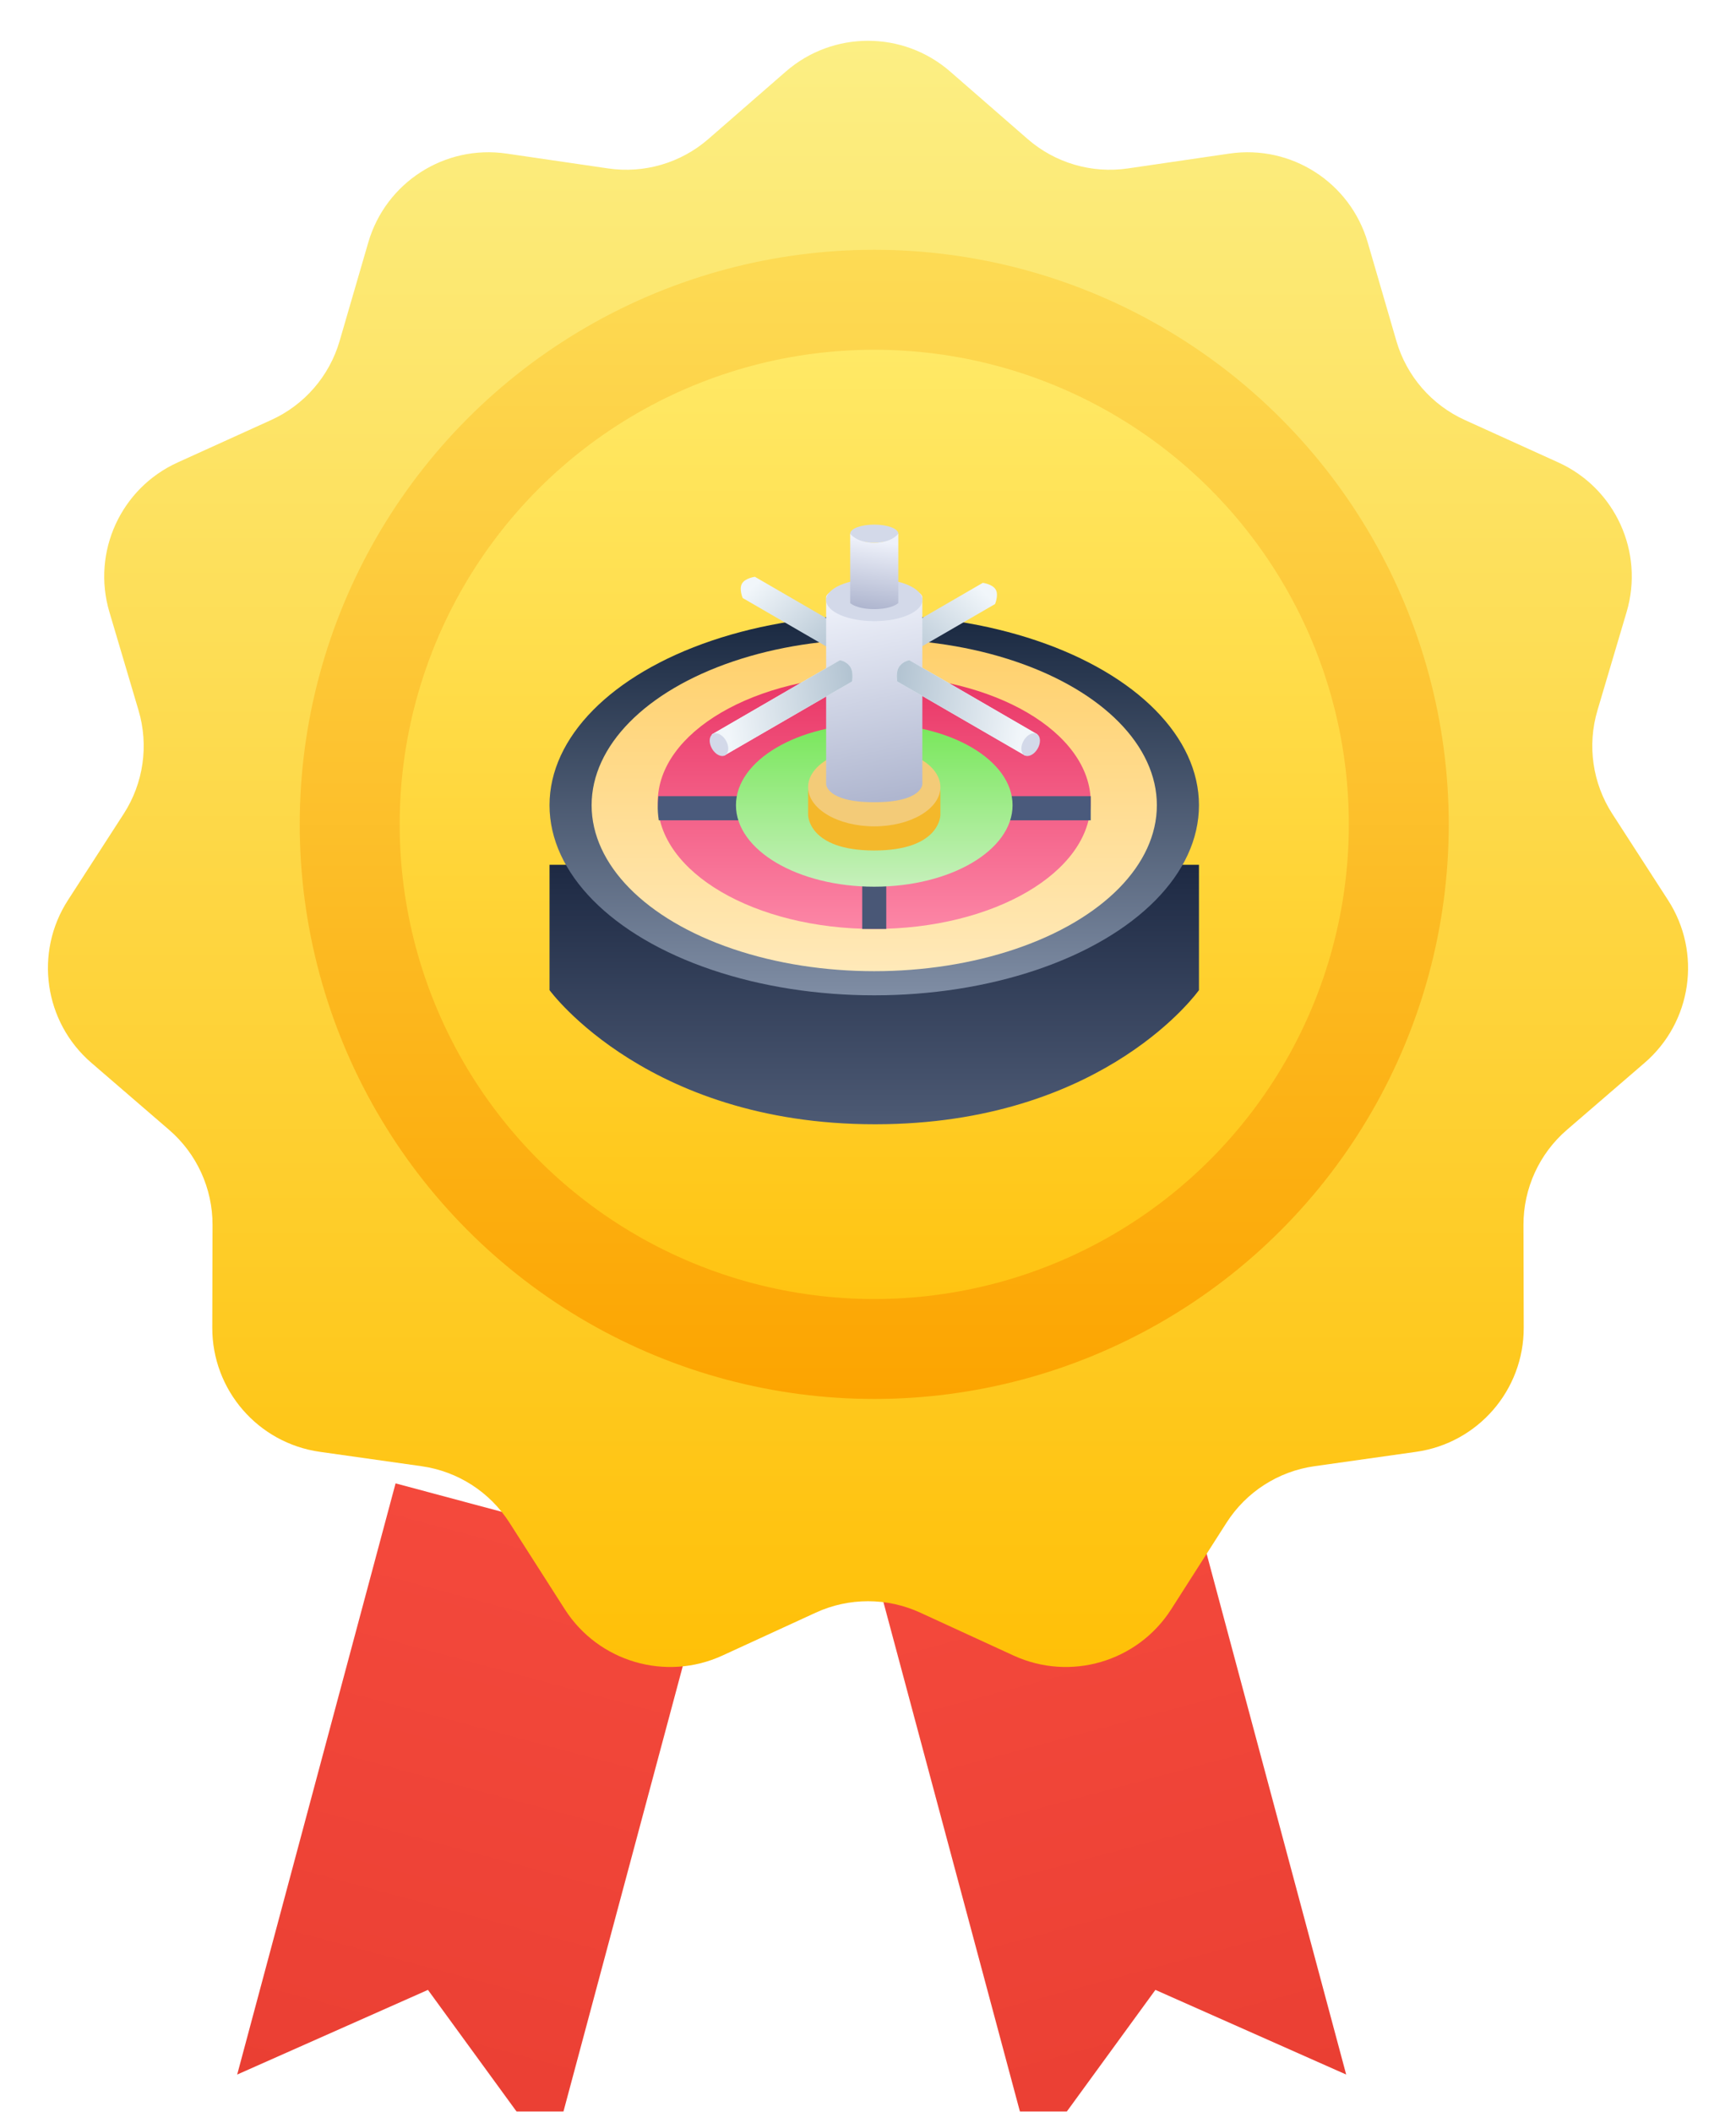
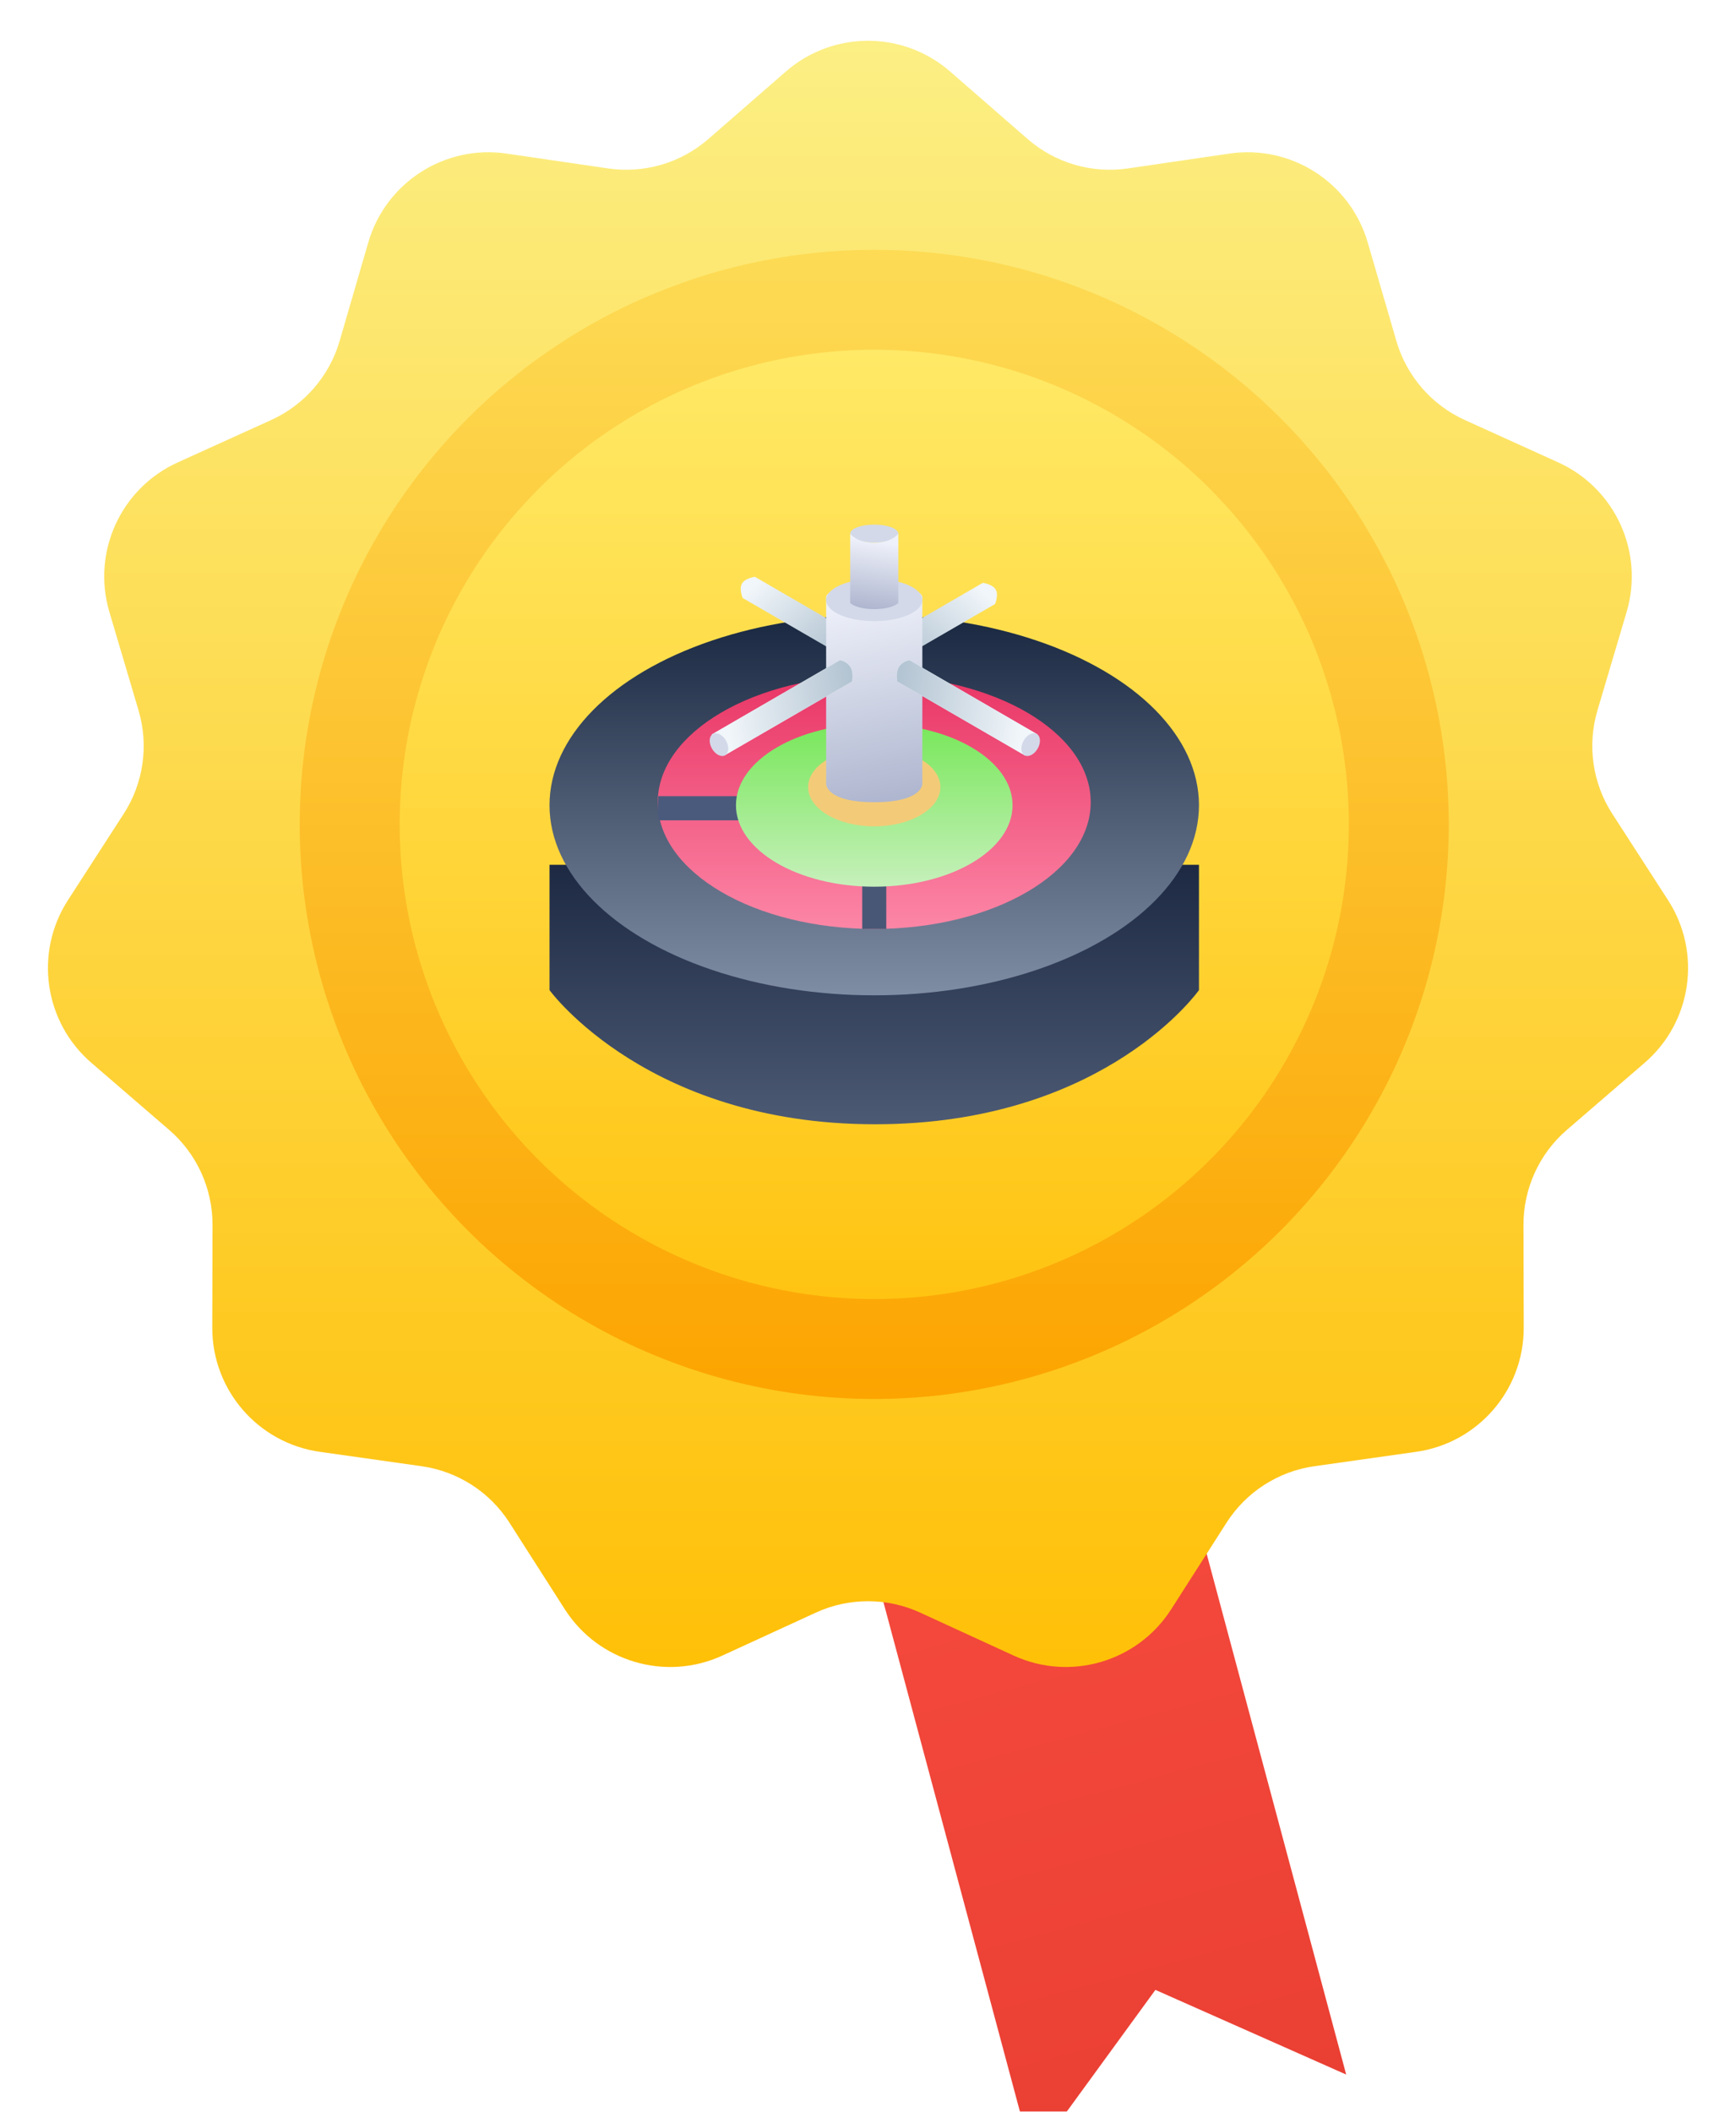
<svg xmlns="http://www.w3.org/2000/svg" width="111" height="135" viewBox="0 0 111 135" fill="none">
  <g filter="url(#filter0_i_2436_29363)">
-     <path d="M29.293 91.832L49.348 97.205L39.221 135L31.363 124.214L19.166 129.626L29.293 91.832Z" fill="url(#paint0_linear_2436_29363)" />
-   </g>
+     </g>
  <g filter="url(#filter1_i_2436_29363)">
    <path d="M79.947 91.832L59.892 97.205L70.02 135L77.877 124.214L90.075 129.626L79.947 91.832Z" fill="url(#paint1_linear_2436_29363)" />
  </g>
  <path d="M50.246 4.574C53.258 1.952 57.742 1.952 60.754 4.574L65.705 8.886C67.465 10.419 69.807 11.106 72.116 10.768L78.613 9.818C82.564 9.24 86.336 11.665 87.452 15.499L89.286 21.802C89.938 24.043 91.537 25.888 93.662 26.852L99.641 29.565C103.277 31.215 105.14 35.294 104.006 39.123L102.141 45.417C101.478 47.655 101.825 50.071 103.092 52.031L106.654 57.545C108.822 60.899 108.183 65.338 105.159 67.945L100.187 72.232C98.419 73.757 97.406 75.977 97.411 78.311L97.427 84.876C97.437 88.869 94.5 92.258 90.546 92.816L84.045 93.735C81.734 94.061 79.681 95.381 78.424 97.347L74.888 102.879C72.737 106.243 68.435 107.507 64.807 105.839L58.841 103.097C56.72 102.122 54.28 102.122 52.159 103.097L46.193 105.839C42.565 107.507 38.263 106.243 36.112 102.879L32.576 97.347C31.319 95.381 29.266 94.061 26.954 93.735L20.454 92.816C16.5 92.258 13.563 88.869 13.573 84.876L13.589 78.311C13.595 75.977 12.581 73.757 10.813 72.232L5.841 67.945C2.817 65.338 2.178 60.899 4.346 57.545L7.908 52.031C9.175 50.071 9.522 47.655 8.859 45.417L6.994 39.123C5.86 35.294 7.723 31.215 11.359 29.565L17.338 26.852C19.463 25.888 21.062 24.043 21.714 21.802L23.548 15.499C24.664 11.665 28.436 9.24 32.387 9.818L38.884 10.768C41.193 11.106 43.535 10.419 45.295 8.886L50.246 4.574Z" fill="url(#paint2_linear_2436_29363)" />
  <ellipse cx="55.899" cy="52.703" rx="36.734" ry="36.733" fill="url(#paint3_linear_2436_29363)" />
  <ellipse cx="55.9" cy="52.703" rx="30.345" ry="30.344" fill="url(#paint4_linear_2436_29363)" />
  <g filter="url(#filter2_d_2436_29363)">
    <path d="M35.137 51.286H76.662V59.299C76.662 59.299 70.825 67.597 56.668 67.868C41.568 68.158 35.137 59.299 35.137 59.299V51.286Z" fill="url(#paint5_linear_2436_29363)" />
  </g>
  <ellipse cx="55.899" cy="51.478" rx="20.763" ry="12.153" fill="url(#paint6_linear_2436_29363)" />
-   <ellipse cx="55.899" cy="51.478" rx="18.071" ry="10.61" fill="url(#paint7_linear_2436_29363)" />
  <ellipse cx="55.899" cy="51.286" rx="13.842" ry="8.102" fill="url(#paint8_linear_2436_29363)" />
  <rect x="55.13" y="54.758" width="1.538" height="4.63" fill="#495776" />
  <path d="M42.122 52.443C42.122 52.443 42.052 51.973 42.058 51.672C42.064 51.37 42.062 51.286 42.095 50.9L48.595 50.9L48.595 52.443L42.122 52.443Z" fill="#4A5A7C" />
-   <rect x="63.205" y="52.443" width="1.543" height="6.536" transform="rotate(-90 63.205 52.443)" fill="#4A5A7C" />
  <ellipse cx="55.9" cy="51.479" rx="8.843" ry="5.208" fill="url(#paint9_linear_2436_29363)" />
-   <path d="M51.67 50.514H60.129V52.103C60.129 52.103 60.129 54.372 55.899 54.372C51.67 54.372 51.67 52.103 51.67 52.103V50.514Z" fill="#F4B82B" />
  <path d="M62.841 37.261L56.899 40.703C56.899 40.703 56.815 41.004 56.998 41.403C57.181 41.802 57.68 42.06 57.68 42.06L63.622 38.618C63.622 38.618 63.867 38.05 63.669 37.698C63.467 37.34 62.841 37.261 62.841 37.261Z" fill="url(#paint10_linear_2436_29363)" />
  <path d="M48.269 36.875L54.211 40.318C54.211 40.318 54.295 40.618 54.112 41.017C53.929 41.416 53.43 41.674 53.43 41.674L47.488 38.232C47.488 38.232 47.243 37.664 47.441 37.312C47.642 36.954 48.269 36.875 48.269 36.875Z" fill="url(#paint11_linear_2436_29363)" />
  <ellipse cx="55.899" cy="50.321" rx="4.229" ry="2.508" fill="#F3CB78" />
  <path d="M52.823 38.168C52.823 38.168 52.823 37.397 55.899 37.397C58.975 37.397 58.975 38.168 58.975 38.168V50.128C58.975 50.128 58.975 51.286 55.899 51.286C52.823 51.286 52.823 50.128 52.823 50.128V38.168Z" fill="url(#paint12_linear_2436_29363)" />
  <path d="M45.518 46.951L53.7 42.21C53.7 42.21 54.074 42.245 54.34 42.596C54.606 42.947 54.481 43.567 54.481 43.567L46.299 48.307L45.518 46.951Z" fill="#F1F6FA" />
  <path d="M45.518 46.951L53.7 42.21C53.7 42.21 54.074 42.245 54.34 42.596C54.606 42.947 54.481 43.567 54.481 43.567L46.299 48.307L45.518 46.951Z" fill="url(#paint13_linear_2436_29363)" />
  <path d="M66.334 46.951L58.151 42.21C58.151 42.21 57.777 42.245 57.511 42.596C57.245 42.947 57.371 43.567 57.371 43.567L65.553 48.307L66.334 46.951Z" fill="#F1F6FA" />
  <path d="M66.334 46.951L58.151 42.21C58.151 42.21 57.777 42.245 57.511 42.596C57.245 42.947 57.371 43.567 57.371 43.567L65.553 48.307L66.334 46.951Z" fill="url(#paint14_linear_2436_29363)" />
  <ellipse rx="0.516" ry="0.785" transform="matrix(0.865 -0.501 0.499 0.867 45.971 47.604)" fill="#D3D9E9" />
  <ellipse rx="0.516" ry="0.785" transform="matrix(-0.865 -0.501 -0.499 0.867 65.901 47.604)" fill="#D3D9E9" />
  <ellipse cx="55.899" cy="38.361" rx="3.076" ry="1.35" fill="#D3D9E9" />
  <ellipse cx="55.899" cy="34.117" rx="1.538" ry="0.579" fill="#D3D9E9" />
  <path d="M54.361 34.117C54.361 34.117 54.746 34.696 55.899 34.696C57.053 34.696 57.437 34.117 57.437 34.117V38.554C57.437 38.554 57.053 38.94 55.899 38.94C54.746 38.94 54.361 38.554 54.361 38.554V34.117Z" fill="url(#paint15_linear_2436_29363)" />
  <defs>
    <filter id="filter0_i_2436_29363" x="15.165" y="91.832" width="34.183" height="46.169" filterUnits="userSpaceOnUse" color-interpolation-filters="sRGB">
      <feFlood flood-opacity="0" result="BackgroundImageFix" />
      <feBlend mode="normal" in="SourceGraphic" in2="BackgroundImageFix" result="shape" />
      <feColorMatrix in="SourceAlpha" type="matrix" values="0 0 0 0 0 0 0 0 0 0 0 0 0 0 0 0 0 0 127 0" result="hardAlpha" />
      <feOffset dx="-4" dy="3" />
      <feGaussianBlur stdDeviation="2" />
      <feComposite in2="hardAlpha" operator="arithmetic" k2="-1" k3="1" />
      <feColorMatrix type="matrix" values="0 0 0 0 0 0 0 0 0 0 0 0 0 0 0 0 0 0 0.25 0" />
      <feBlend mode="normal" in2="shape" result="effect1_innerShadow_2436_29363" />
    </filter>
    <filter id="filter1_i_2436_29363" x="55.892" y="91.832" width="34.183" height="46.169" filterUnits="userSpaceOnUse" color-interpolation-filters="sRGB">
      <feFlood flood-opacity="0" result="BackgroundImageFix" />
      <feBlend mode="normal" in="SourceGraphic" in2="BackgroundImageFix" result="shape" />
      <feColorMatrix in="SourceAlpha" type="matrix" values="0 0 0 0 0 0 0 0 0 0 0 0 0 0 0 0 0 0 127 0" result="hardAlpha" />
      <feOffset dx="-4" dy="3" />
      <feGaussianBlur stdDeviation="2" />
      <feComposite in2="hardAlpha" operator="arithmetic" k2="-1" k3="1" />
      <feColorMatrix type="matrix" values="0 0 0 0 0 0 0 0 0 0 0 0 0 0 0 0 0 0 0.25 0" />
      <feBlend mode="normal" in2="shape" result="effect1_innerShadow_2436_29363" />
    </filter>
    <filter id="filter2_d_2436_29363" x="28.137" y="48.286" width="55.525" height="30.59" filterUnits="userSpaceOnUse" color-interpolation-filters="sRGB">
      <feFlood flood-opacity="0" result="BackgroundImageFix" />
      <feColorMatrix in="SourceAlpha" type="matrix" values="0 0 0 0 0 0 0 0 0 0 0 0 0 0 0 0 0 0 127 0" result="hardAlpha" />
      <feOffset dy="4" />
      <feGaussianBlur stdDeviation="3.5" />
      <feComposite in2="hardAlpha" operator="out" />
      <feColorMatrix type="matrix" values="0 0 0 0 0 0 0 0 0 0 0 0 0 0 0 0 0 0 0.25 0" />
      <feBlend mode="normal" in2="BackgroundImageFix" result="effect1_dropShadow_2436_29363" />
      <feBlend mode="normal" in="SourceGraphic" in2="effect1_dropShadow_2436_29363" result="shape" />
    </filter>
    <linearGradient id="paint0_linear_2436_29363" x1="39.321" y1="94.518" x2="29.194" y2="132.313" gradientUnits="userSpaceOnUse">
      <stop stop-color="#F4493C" />
      <stop offset="1" stop-color="#EA3F33" />
    </linearGradient>
    <linearGradient id="paint1_linear_2436_29363" x1="69.92" y1="94.518" x2="80.046" y2="132.313" gradientUnits="userSpaceOnUse">
      <stop stop-color="#F4493C" />
      <stop offset="1" stop-color="#EA3F33" />
    </linearGradient>
    <linearGradient id="paint2_linear_2436_29363" x1="55.5" y1="0" x2="55.5" y2="110.996" gradientUnits="userSpaceOnUse">
      <stop stop-color="#FCF087" />
      <stop offset="1" stop-color="#FFBE02" />
    </linearGradient>
    <linearGradient id="paint3_linear_2436_29363" x1="55.899" y1="15.971" x2="55.899" y2="89.436" gradientUnits="userSpaceOnUse">
      <stop stop-color="#FDDB55" />
      <stop offset="1" stop-color="#FCA400" />
    </linearGradient>
    <linearGradient id="paint4_linear_2436_29363" x1="55.9" y1="22.359" x2="55.9" y2="83.048" gradientUnits="userSpaceOnUse">
      <stop stop-color="#FFE966" />
      <stop offset="1" stop-color="#FFC412" />
    </linearGradient>
    <linearGradient id="paint5_linear_2436_29363" x1="55.899" y1="51.286" x2="55.899" y2="67.875" gradientUnits="userSpaceOnUse">
      <stop stop-color="#1D2943" />
      <stop offset="1" stop-color="#4D5A74" />
    </linearGradient>
    <linearGradient id="paint6_linear_2436_29363" x1="55.899" y1="39.326" x2="55.899" y2="63.632" gradientUnits="userSpaceOnUse">
      <stop stop-color="#192840" />
      <stop offset="1" stop-color="#7F8DA4" />
    </linearGradient>
    <linearGradient id="paint7_linear_2436_29363" x1="55.899" y1="40.869" x2="55.899" y2="62.088" gradientUnits="userSpaceOnUse">
      <stop stop-color="#FFD06B" />
      <stop offset="1" stop-color="#FFE9B9" />
    </linearGradient>
    <linearGradient id="paint8_linear_2436_29363" x1="55.899" y1="43.184" x2="55.899" y2="59.388" gradientUnits="userSpaceOnUse">
      <stop stop-color="#E93565" />
      <stop offset="1" stop-color="#FC86A6" />
    </linearGradient>
    <linearGradient id="paint9_linear_2436_29363" x1="55.9" y1="46.27" x2="55.9" y2="56.687" gradientUnits="userSpaceOnUse">
      <stop stop-color="#78E75A" />
      <stop offset="1" stop-color="#C6F0BB" />
    </linearGradient>
    <linearGradient id="paint10_linear_2436_29363" x1="62.436" y1="37.397" x2="57.998" y2="42.204" gradientUnits="userSpaceOnUse">
      <stop stop-color="#F1F6FA" />
      <stop offset="1" stop-color="#B3C4D2" />
    </linearGradient>
    <linearGradient id="paint11_linear_2436_29363" x1="48.674" y1="37.011" x2="53.112" y2="41.818" gradientUnits="userSpaceOnUse">
      <stop stop-color="#F1F6FA" />
      <stop offset="1" stop-color="#B3C4D2" />
    </linearGradient>
    <linearGradient id="paint12_linear_2436_29363" x1="53.4" y1="38.554" x2="55.916" y2="51.282" gradientUnits="userSpaceOnUse">
      <stop stop-color="#EEF1FA" />
      <stop offset="1" stop-color="#AFB6CF" />
    </linearGradient>
    <linearGradient id="paint13_linear_2436_29363" x1="46.498" y1="46.283" x2="54.587" y2="45.143" gradientUnits="userSpaceOnUse">
      <stop stop-color="#F1F6FA" />
      <stop offset="1" stop-color="#B3C4D2" />
    </linearGradient>
    <linearGradient id="paint14_linear_2436_29363" x1="65.354" y1="46.283" x2="57.265" y2="45.143" gradientUnits="userSpaceOnUse">
      <stop stop-color="#F1F6FA" />
      <stop offset="1" stop-color="#B3C4D2" />
    </linearGradient>
    <linearGradient id="paint15_linear_2436_29363" x1="55.899" y1="34.503" x2="55.282" y2="38.852" gradientUnits="userSpaceOnUse">
      <stop offset="0.017" stop-color="#EEF1FA" />
      <stop offset="1" stop-color="#AFB6CF" />
    </linearGradient>
  </defs>
</svg>